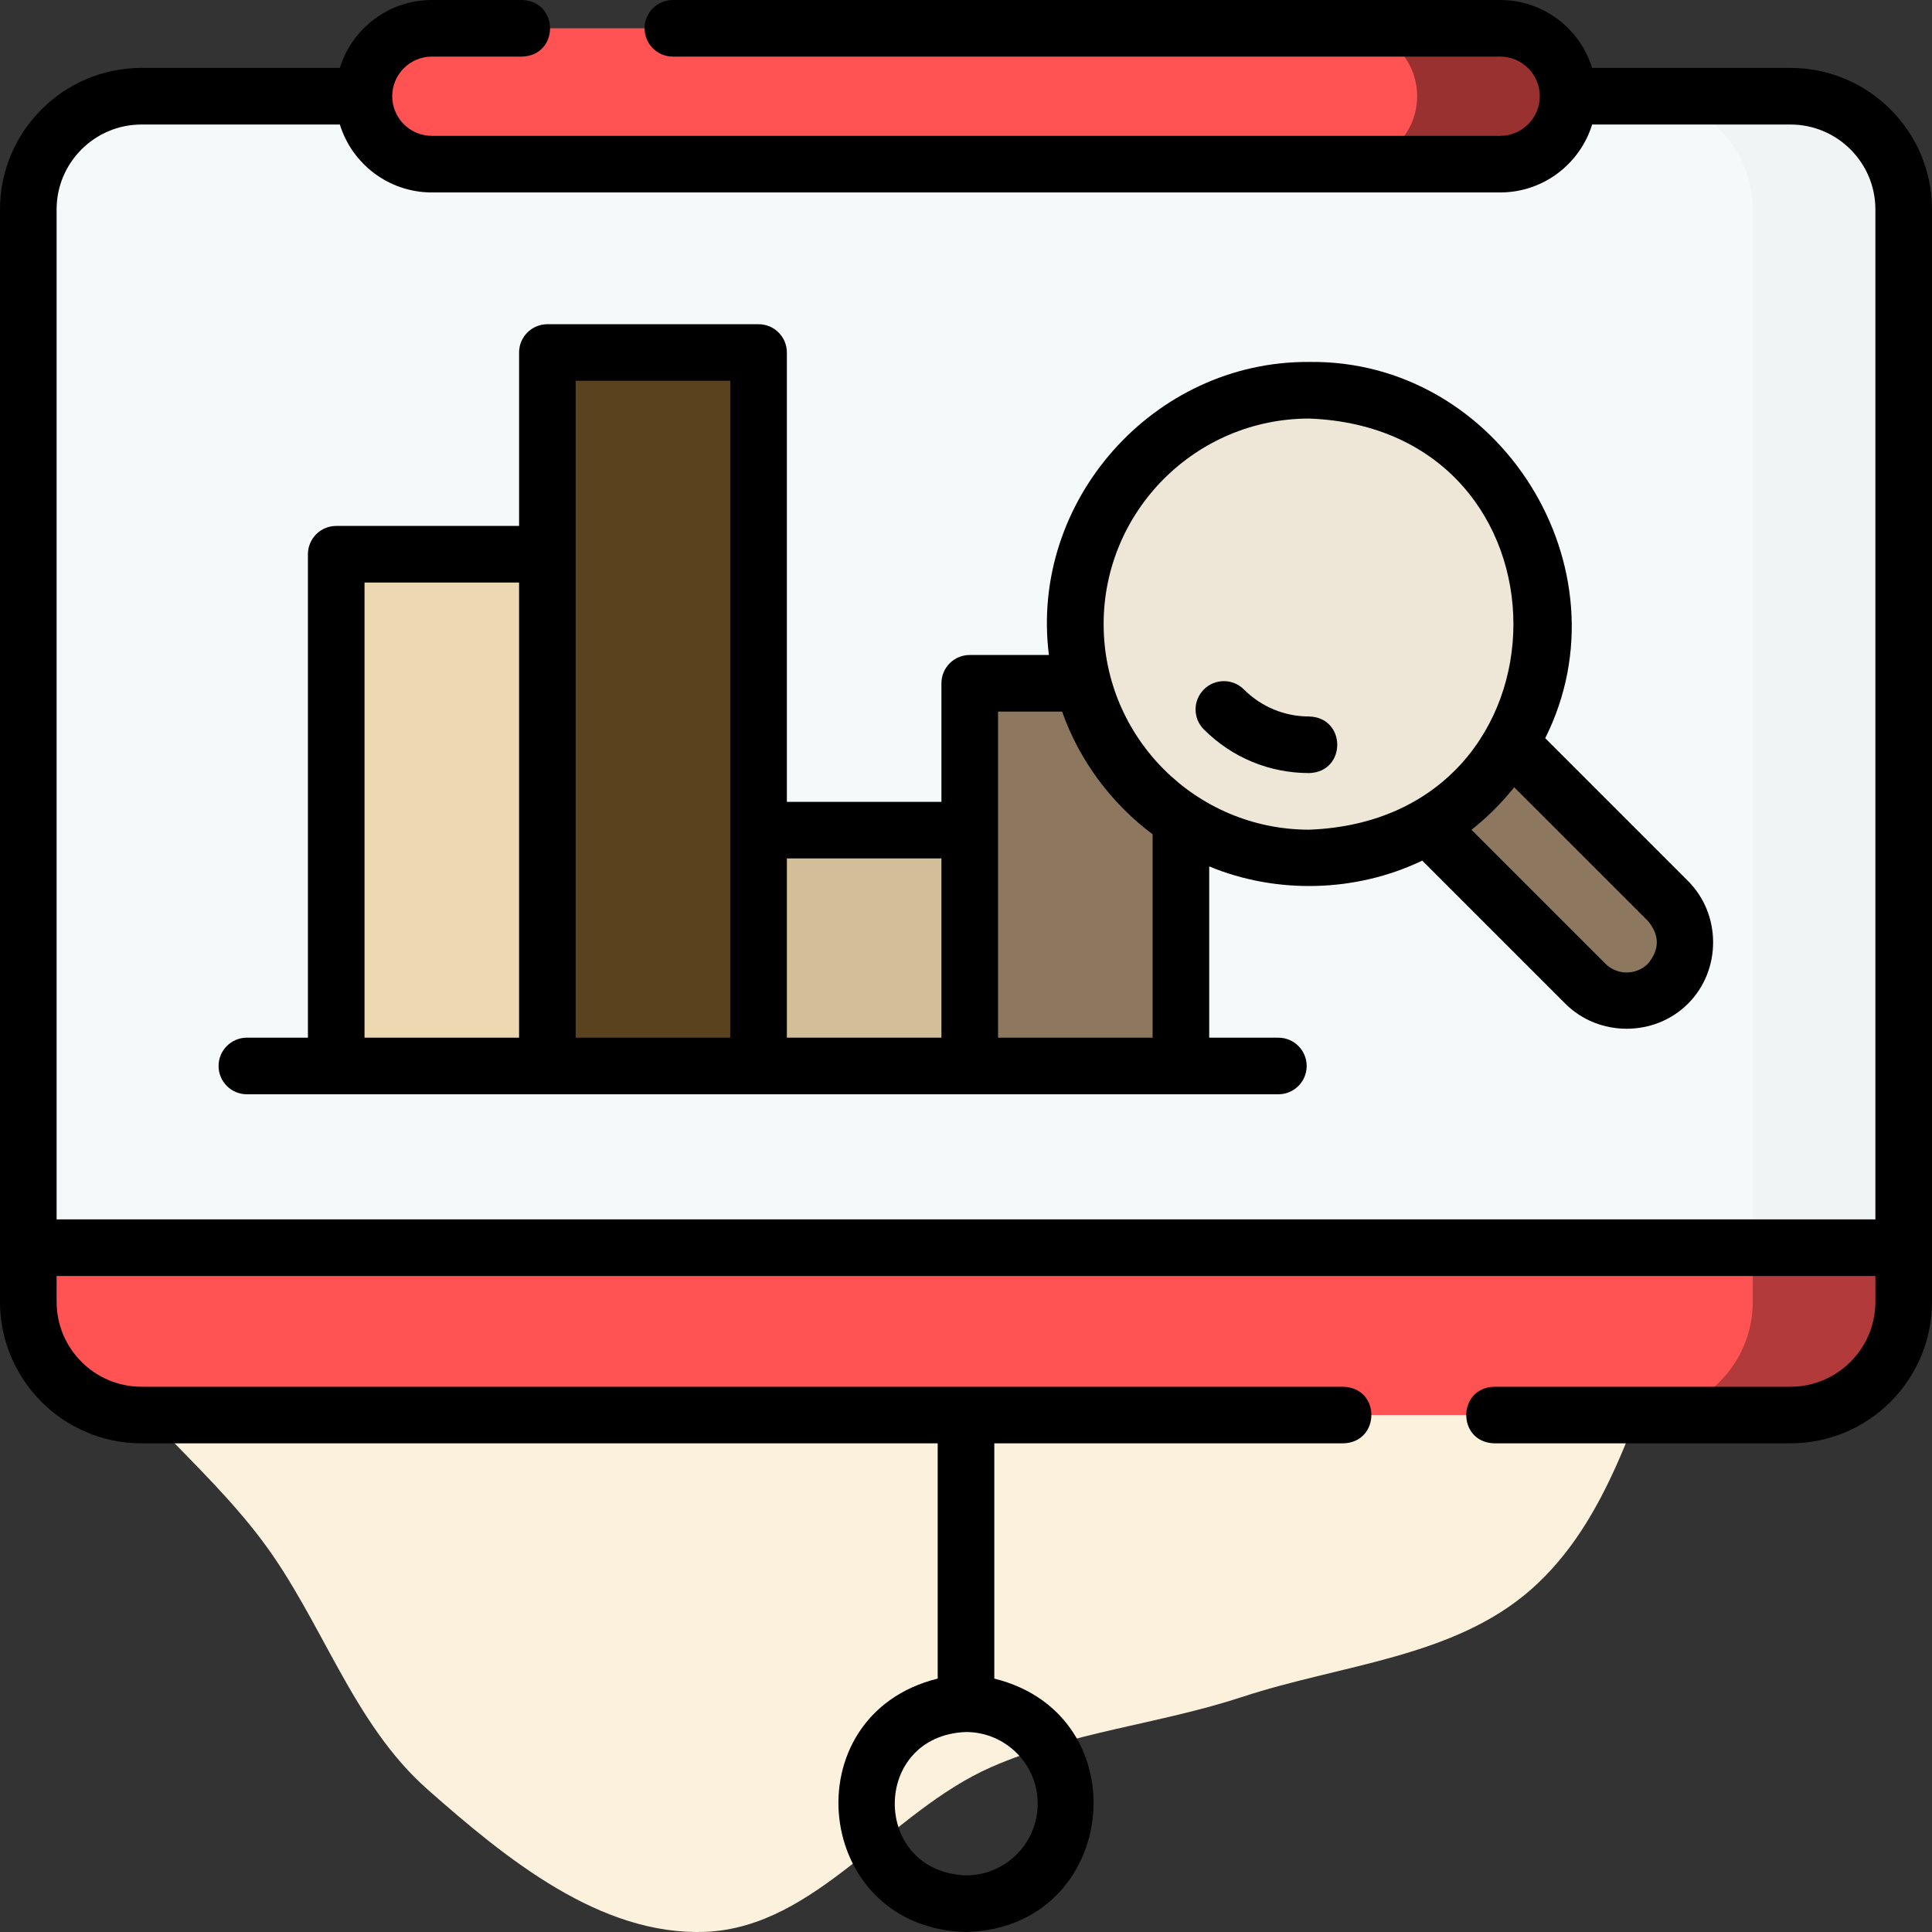
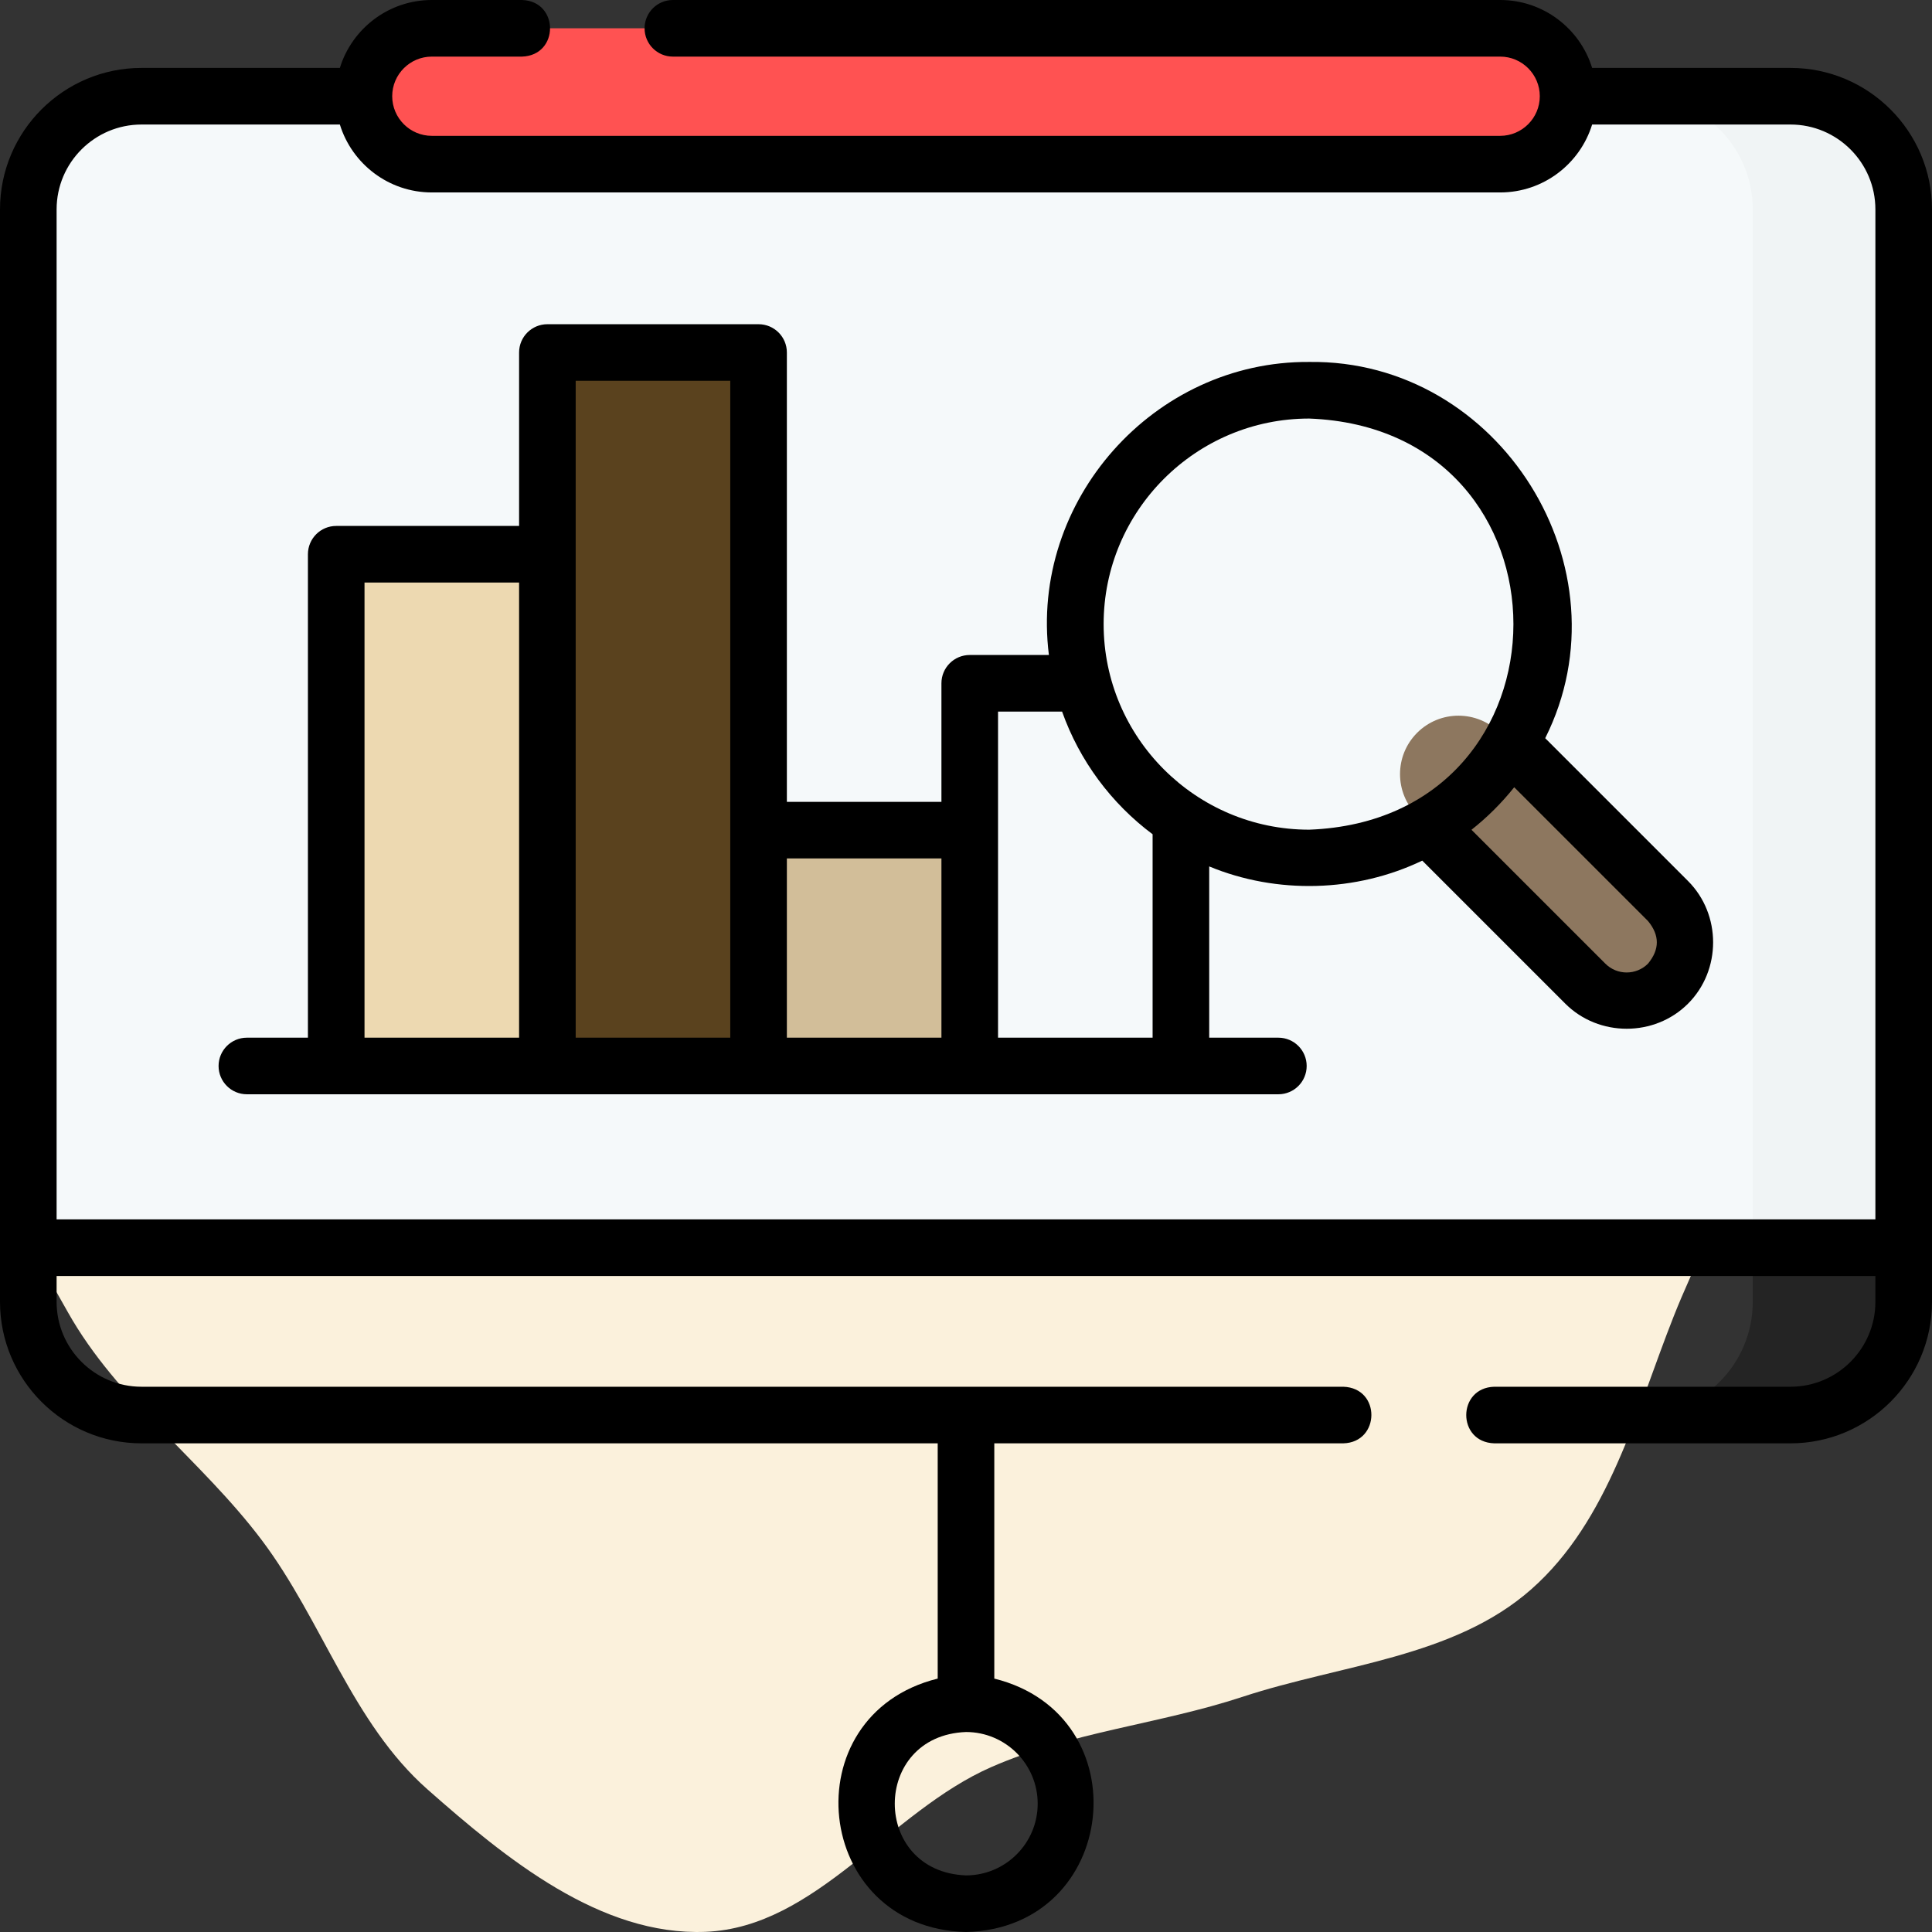
<svg xmlns="http://www.w3.org/2000/svg" width="187" height="187" viewBox="0 0 187 187" fill="none">
  <rect x="0" y="0" width="187" height="187" fill="#333333" stroke="none" />
  <g clip-path="url(#clip0_73_278)">
    <path fill-rule="evenodd" clip-rule="evenodd" d="M83.613 23.103C93.925 24.34 98.649 37.734 108.236 41.721C117.533 45.587 129.627 40.001 137.929 45.691C146.003 51.223 146.286 63.145 151.537 71.394C157.319 80.477 168.676 86.517 170.653 97.095C172.599 107.508 165.9 117.544 162.003 127.398C158.319 136.715 155.736 147.187 148.218 153.824C140.709 160.453 129.801 161.098 120.28 164.233C112.216 166.888 103.734 167.63 95.957 171.033C86.116 175.339 79.017 186.558 68.281 186.984C58.122 187.388 48.995 179.923 41.381 173.2C34.071 166.746 31.196 156.845 25.329 149.06C19.473 141.29 11.337 135.496 6.573 127.015C1.346 117.71 -4.922 107.669 -3.887 97.052C-2.85 86.43 6.042 78.394 12.169 69.645C17.771 61.647 23.127 53.372 30.876 47.42C38.425 41.621 47.936 39.513 56.584 35.525C65.666 31.338 73.68 21.912 83.613 23.103Z" fill="#FBF1DC" />
    <path d="M184.261 120.765H2.739V20.27C2.739 14.219 7.645 9.313 13.696 9.313H173.304C179.355 9.313 184.261 14.219 184.261 20.27V120.765Z" fill="#F5F9FA" />
    <path d="M173.304 9.313H158.694C164.746 9.313 169.651 14.219 169.651 20.27V120.765H184.261V20.27C184.261 14.219 179.355 9.313 173.304 9.313Z" fill="#F0F4F5" />
    <path d="M145.203 15.888H41.797C38.167 15.888 35.223 12.944 35.223 9.313C35.223 5.683 38.167 2.739 41.797 2.739H145.203C148.833 2.739 151.777 5.683 151.777 9.313C151.777 12.944 148.833 15.888 145.203 15.888Z" fill="#FF5252" />
-     <path d="M145.203 2.739H130.593C134.224 2.739 137.167 5.683 137.167 9.313C137.167 12.944 134.224 15.888 130.593 15.888H145.203C148.833 15.888 151.777 12.944 151.777 9.313C151.777 5.683 148.833 2.739 145.203 2.739Z" fill="black" fill-opacity="0.4" />
-     <path d="M173.304 136.963H13.696C7.645 136.963 2.739 132.057 2.739 126.006V120.765H184.261V126.006C184.261 132.057 179.355 136.963 173.304 136.963Z" fill="#FF5252" />
    <path d="M169.651 120.765V126.006C169.651 132.057 164.746 136.963 158.694 136.963H173.304C179.355 136.963 184.261 132.057 184.261 126.006V120.765H169.651Z" fill="black" fill-opacity="0.3" />
    <path d="M32.543 53.646H52.983V103.177H32.543V53.646Z" fill="#EDD9B1" />
    <path d="M52.983 34.12H73.422V103.178H52.983V34.12Z" fill="#5A421E" />
    <path d="M73.422 80.35H93.862V103.177H73.422V80.35Z" fill="#D2BE99" />
-     <path d="M93.862 66.136H114.301V103.177H93.862V66.136Z" fill="#8D775F" />
    <path d="M161.447 95.21C159.238 97.419 155.656 97.419 153.447 95.21L137.166 78.929C134.957 76.72 134.957 73.138 137.166 70.928C139.375 68.719 142.957 68.719 145.167 70.928L161.447 87.209C163.657 89.418 163.657 93.001 161.447 95.21Z" fill="#8D775F" />
-     <path d="M126.718 83.046C139.22 83.046 149.355 72.911 149.355 60.409C149.355 47.907 139.22 37.773 126.718 37.773C114.216 37.773 104.082 47.907 104.082 60.409C104.082 72.911 114.216 83.046 126.718 83.046Z" fill="#EEE7D8" />
    <path d="M173.304 6.574H154.104C152.932 2.771 149.385 0 145.203 0H65.128C63.615 0 62.389 1.226 62.389 2.739C62.389 4.252 63.615 5.479 65.128 5.479H145.203C147.317 5.479 149.038 7.199 149.038 9.313C149.038 11.428 147.317 13.148 145.203 13.148H41.797C39.683 13.148 37.962 11.428 37.962 9.313C37.962 7.199 39.683 5.479 41.797 5.479H50.523C54.158 5.361 54.131 0.107 50.523 0H41.797C37.615 0 34.068 2.771 32.896 6.574H13.696C6.144 6.574 0 12.718 0 20.27V126.006C0 133.558 6.144 139.702 13.696 139.702H90.761V162.472C76.513 166.007 78.679 186.638 93.5 187C108.324 186.637 110.484 166.004 96.239 162.472V139.702H130.023C133.609 139.604 133.675 134.344 130.023 134.224H13.696C9.165 134.224 5.479 130.537 5.479 126.006V123.504H181.521V126.006C181.521 130.537 177.835 134.224 173.304 134.224H144.633C141.032 134.32 140.998 139.591 144.633 139.702H173.304C180.856 139.702 187 133.558 187 126.006V20.27C187 12.718 180.856 6.574 173.304 6.574ZM100.439 174.582C100.439 178.409 97.327 181.521 93.5 181.521C84.307 181.173 84.309 167.99 93.5 167.643C97.327 167.643 100.439 170.755 100.439 174.582ZM5.479 118.025V20.27C5.479 15.739 9.165 12.053 13.696 12.053H32.896C34.068 15.856 37.615 18.627 41.797 18.627H145.203C149.385 18.627 152.932 15.856 154.104 12.053H173.304C177.835 12.053 181.521 15.739 181.521 20.27V118.025H5.479Z" fill="black" />
    <path d="M149.562 71.45C157.802 55.03 145.172 34.791 126.717 35.033C111.67 34.929 99.643 48.473 101.524 63.397H93.862C92.349 63.397 91.122 64.624 91.122 66.136V77.611H76.162V34.12C76.162 32.607 74.935 31.381 73.422 31.381H52.983C51.47 31.381 50.243 32.607 50.243 34.12V50.906H32.543C31.03 50.906 29.804 52.133 29.804 53.646V100.438H23.895C22.383 100.438 21.156 101.664 21.156 103.177C21.156 104.69 22.383 105.916 23.895 105.916H123.735C125.248 105.916 126.474 104.69 126.474 103.177C126.474 101.664 125.248 100.438 123.735 100.438H117.04V83.862C123.589 86.575 131.269 86.369 137.662 83.3L151.509 97.147C154.745 100.382 160.149 100.382 163.384 97.147C166.624 93.908 166.624 88.512 163.384 85.272L149.562 71.45ZM35.282 56.385H50.243V100.438H35.282V56.385ZM55.722 36.859H70.683V100.438H55.722V36.859ZM76.162 83.089H91.122V100.438H76.162V83.089ZM111.562 100.438H96.601V68.876H102.8C104.495 73.649 107.576 77.772 111.562 80.749V100.438ZM106.821 60.409C106.821 49.438 115.747 40.512 126.718 40.512C153.078 41.512 153.071 79.31 126.718 80.306C115.747 80.306 106.821 71.38 106.821 60.409ZM159.51 93.273C158.373 94.411 156.521 94.411 155.383 93.273L142.426 80.316C143.957 79.105 145.345 77.724 146.562 76.198L159.511 89.146C160.65 90.522 160.65 91.898 159.51 93.273Z" fill="black" />
-     <path d="M126.718 69.349C124.33 69.349 122.085 68.419 120.396 66.731C119.326 65.661 117.592 65.661 116.523 66.731C115.453 67.8 115.453 69.535 116.523 70.604C119.246 73.328 122.867 74.827 126.718 74.827C130.337 74.716 130.34 69.461 126.718 69.349Z" fill="black" />
  </g>
  <defs>
    <clipPath id="clip0_73_278">
      <rect width="187" height="187" fill="white" />
    </clipPath>
  </defs>
</svg>